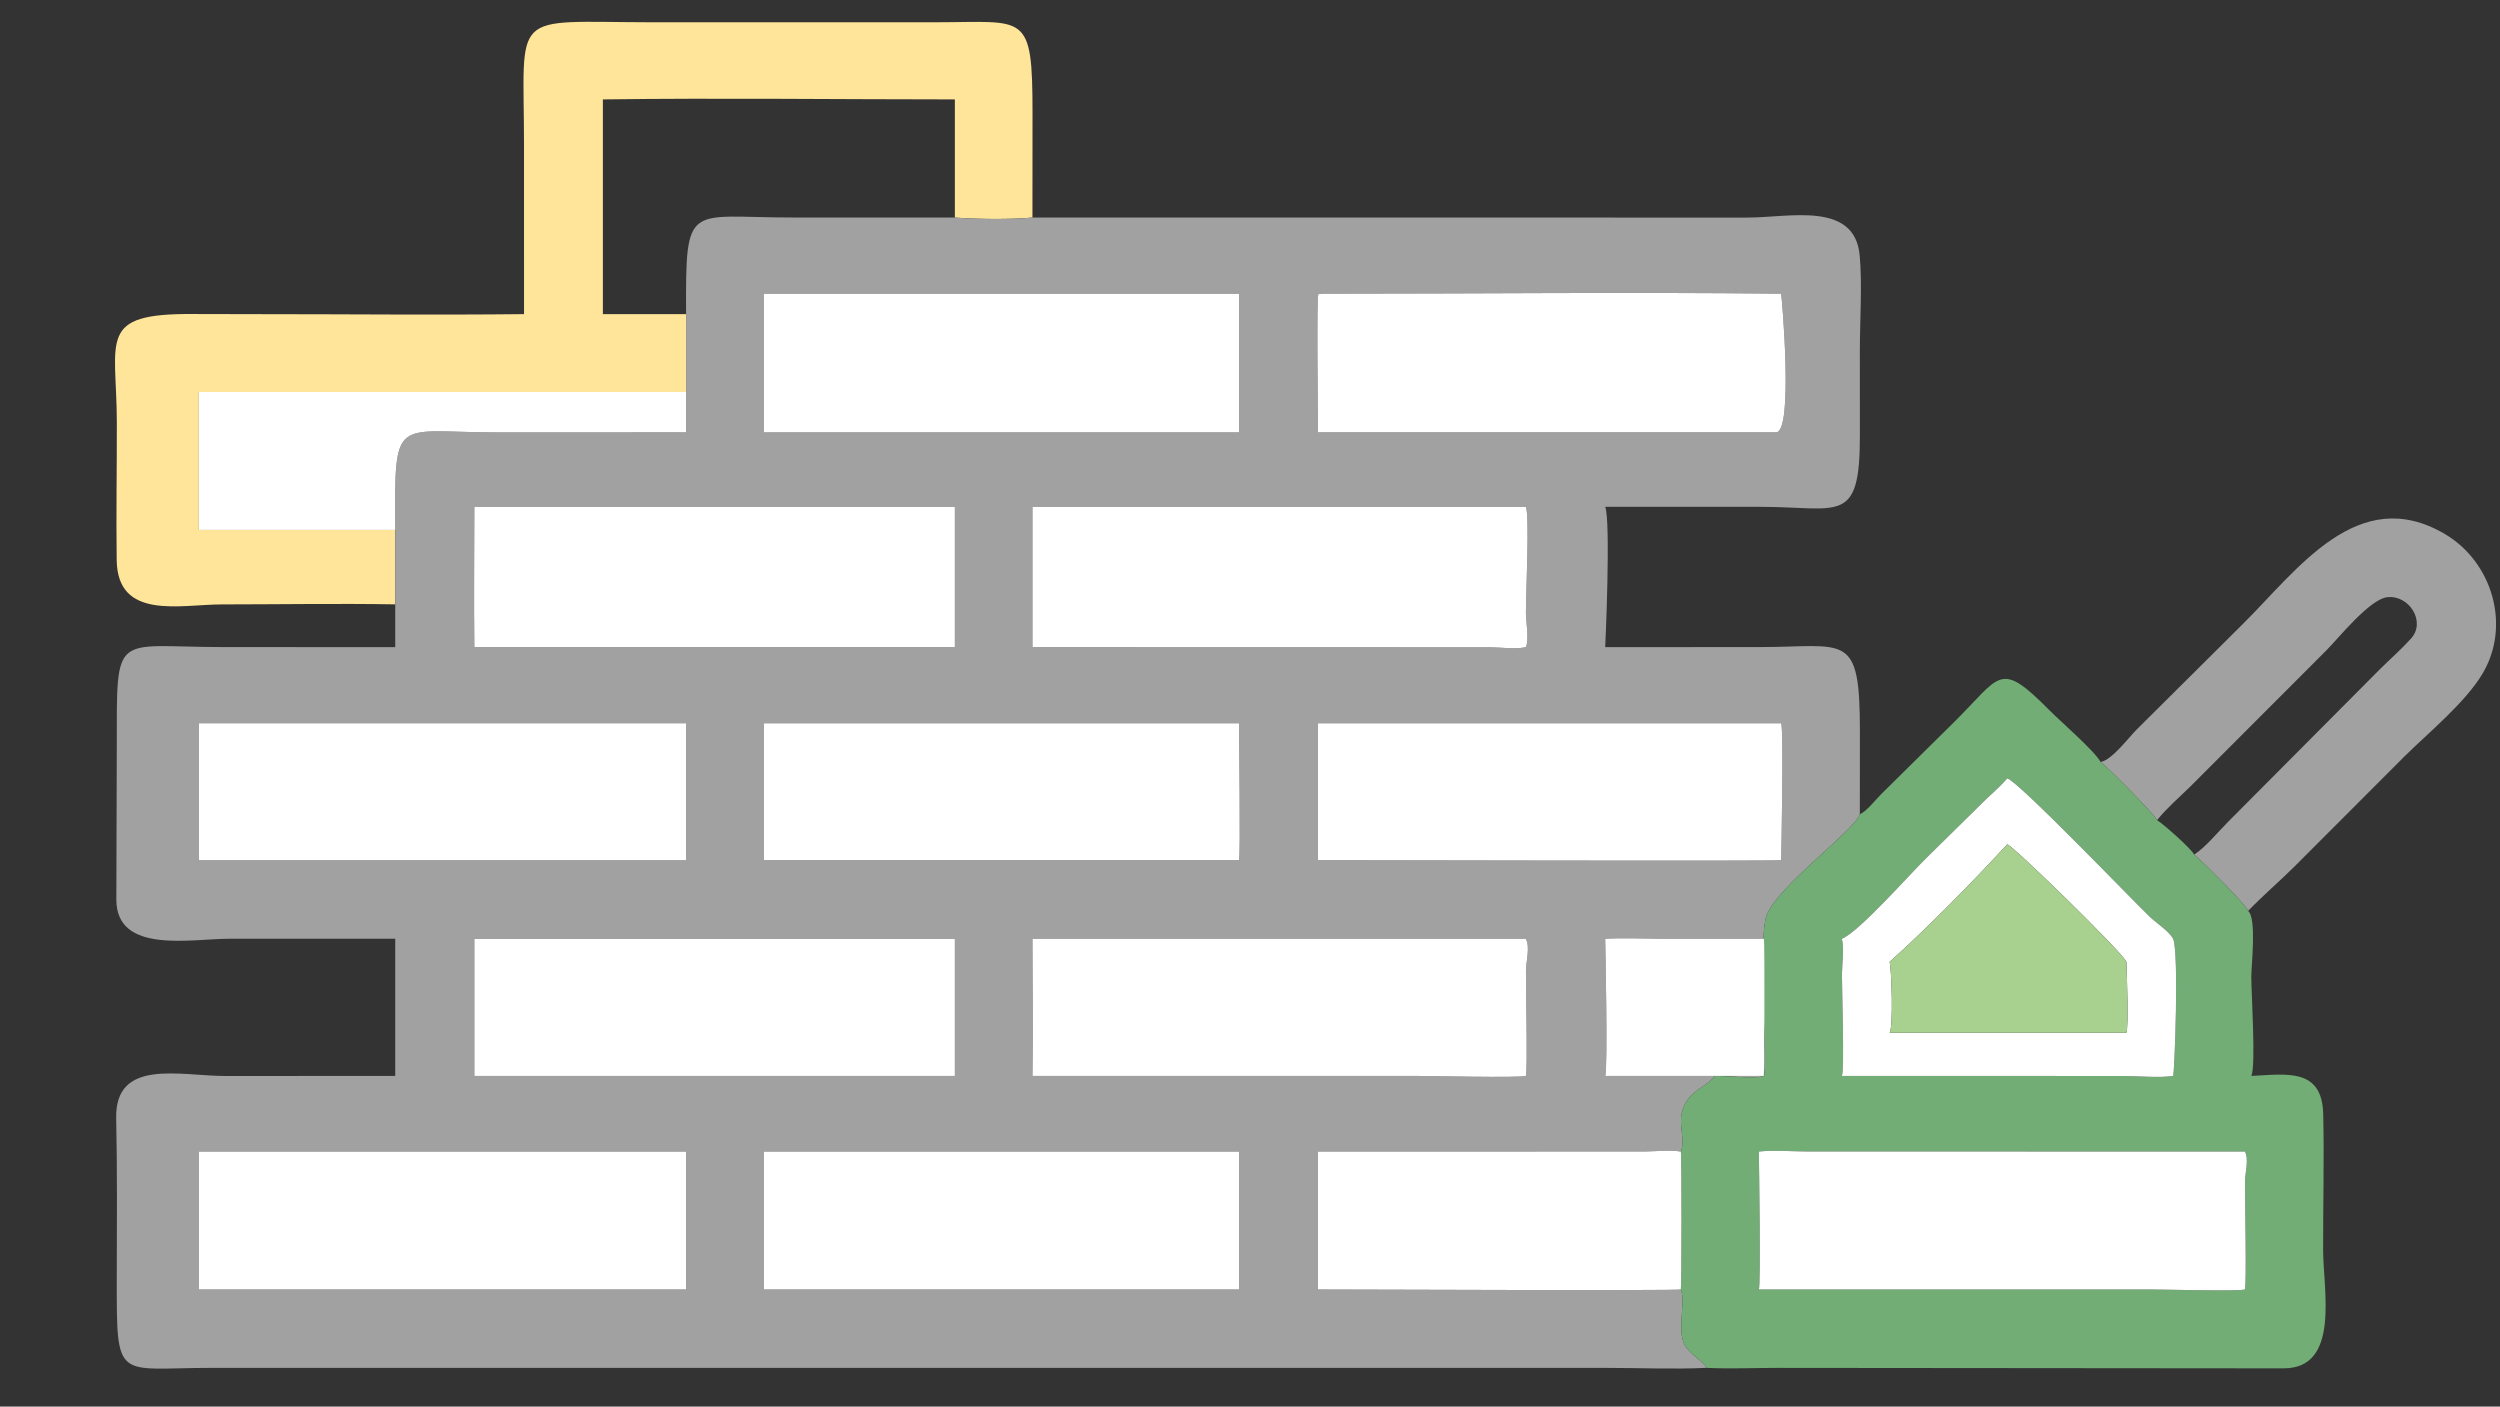
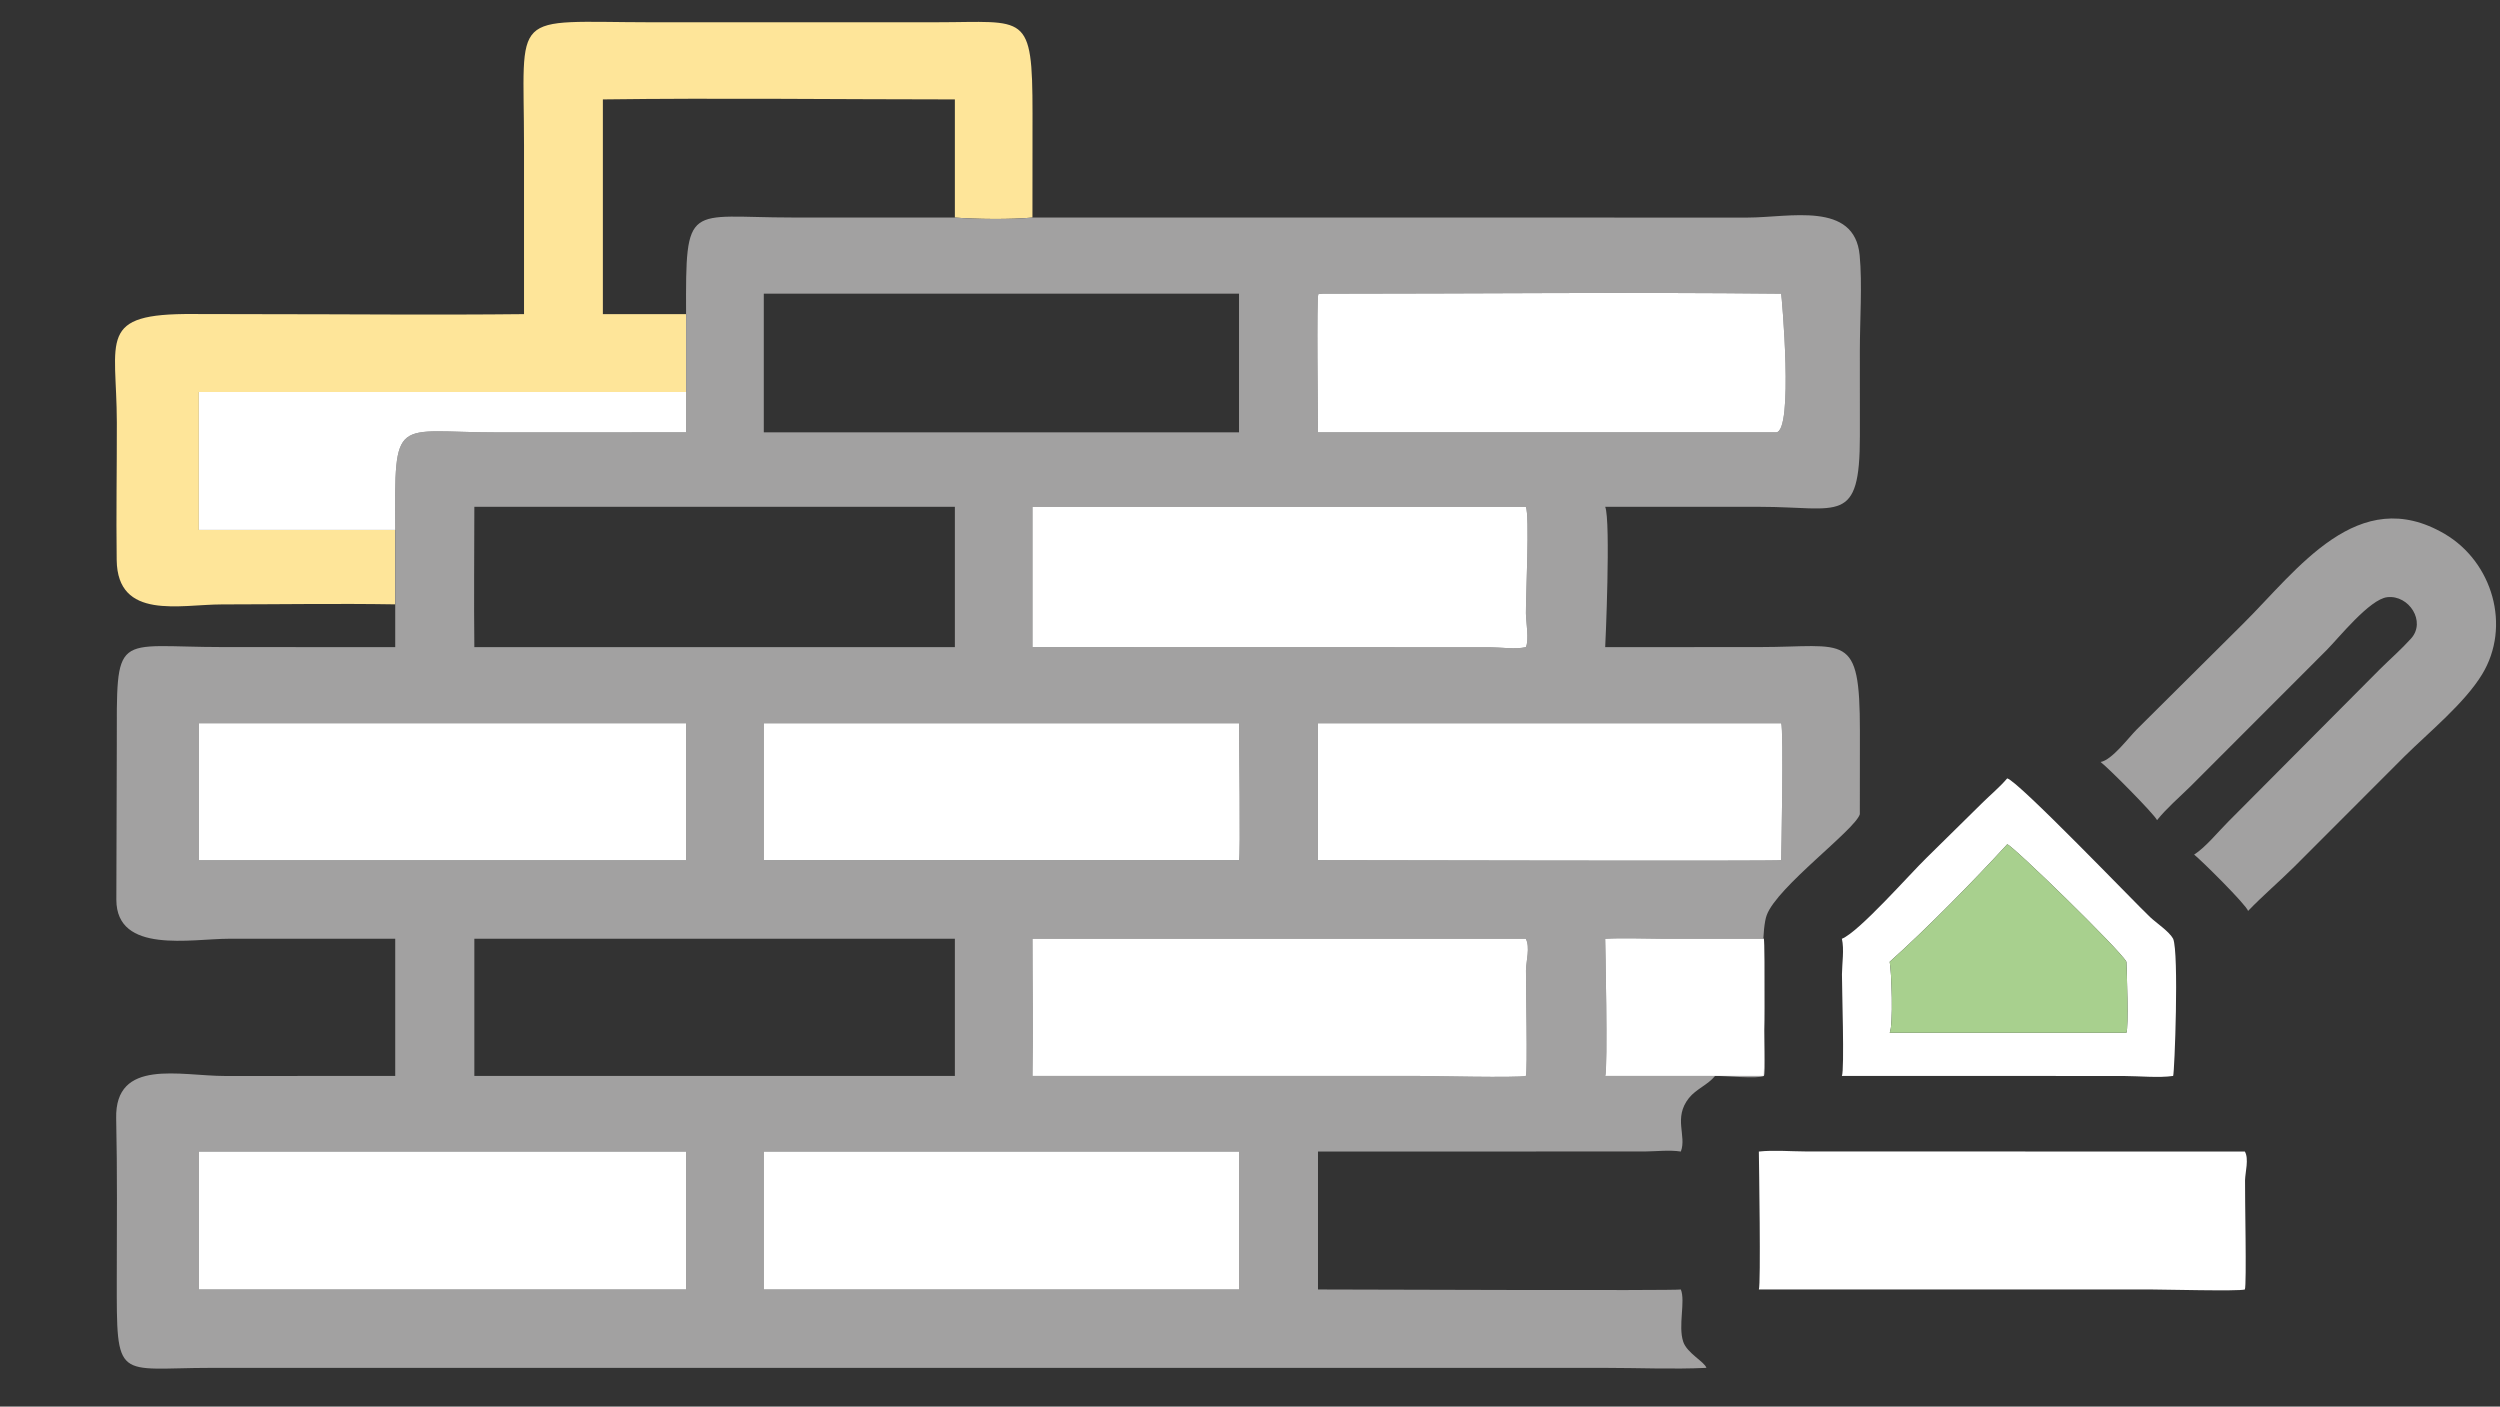
<svg xmlns="http://www.w3.org/2000/svg" width="1820" height="1024">
  <rect width="100%" height="100%" fill="#333333" stroke="none" />
  <path fill="#FEE599" transform="scale(2 2)" d="M347.572 79.189L347.572 36.185C304.884 36.18 262.127 35.627 219.447 36.185L219.447 114.342L249.733 114.342L249.733 142.687L72.389 142.687L72.389 192.9L143.863 192.9L143.863 219.987C122.846 219.639 101.768 219.99 80.745 220.007C65.549 220.019 42.774 225.855 42.475 203.875C42.248 187.184 42.562 170.448 42.528 153.751C42.466 123.311 35.182 114.039 70.386 114.305L94.148 114.355C126.336 114.351 158.564 114.695 190.746 114.342L190.742 52.982C190.73 3.138 185.014 8.024 236.782 8.104L341.066 8.099C373.477 8.096 375.836 4.076 375.837 41.289L375.811 79.189C368.157 79.931 355.213 79.799 347.572 79.189Z" />
  <path fill="#A2A1A1" transform="scale(2 2)" d="M249.733 114.342C249.565 73.011 250.064 79.168 288.216 79.172L347.572 79.189C355.213 79.799 368.157 79.931 375.811 79.189L636.254 79.196C651.363 79.181 675.047 73.165 676.918 92.923C677.909 103.387 676.986 116.76 676.985 127.589L676.996 158.67C677.019 191.307 669.482 184.49 640.733 184.486L584.29 184.471C586.375 189.512 584.344 235.445 584.29 235.559L640.505 235.533C672.034 235.523 677.006 229.616 677.005 266.101L676.979 296.384C675.248 302.067 646.913 322.759 643.09 333.105C639.621 342.491 643.719 389.229 642.053 391.641C642.204 391.229 642.416 342.89 642.053 341.71L604.708 341.691C597.936 341.671 591.045 341.334 584.29 341.71C584.305 341.758 585.309 389.422 584.29 391.641L642.053 391.641C640.014 392.801 627.712 391.578 624.29 391.641C621.649 394.902 617.414 396.374 614.782 399.674C608.985 406.944 614.041 413.458 611.824 419.163C607.732 418.521 602.961 419.099 598.8 419.138L479.75 419.163L479.75 469.37C491.582 469.368 610.629 469.857 611.824 469.37C613.571 473.71 610.761 482.535 612.692 488.386C614.064 492.544 620.51 495.727 621.129 497.9C608.931 498.473 596.619 497.907 584.408 497.906L76.973 497.904C42.185 497.912 42.465 503.426 42.509 465.099C42.531 445.764 42.717 426.435 42.29 407.103C41.804 385.073 65.541 391.65 81.904 391.66L143.863 391.641L143.863 341.71L83.403 341.702C69.603 341.702 42.409 347.369 42.35 327.524L42.511 271.845C42.522 229.046 41.16 235.535 81.141 235.534L143.863 235.559L143.863 219.987L143.863 192.9C143.628 150.587 143.315 157.403 180.683 157.392L249.733 157.377L249.733 142.687L249.733 114.342ZM328.206 106.902L278.019 106.902L278.019 157.377L400.509 157.377L451.003 157.377L451.003 106.902L328.206 106.902ZM481.422 106.902L479.875 107.062C479.187 108.045 479.752 151.804 479.75 157.377L646.471 157.377C652.988 157.334 648.488 107.131 648.342 106.902C592.729 106.299 537.041 106.907 481.422 106.902ZM172.662 184.471C172.646 201.495 172.469 218.536 172.662 235.559L347.572 235.559L347.572 184.471L172.662 184.471ZM375.811 184.471L375.811 235.559L542.394 235.602C546.305 235.63 551.684 236.436 555.402 235.559C556.65 233.185 555.463 226.254 555.432 223.245C555.369 217.149 556.838 187.499 555.402 184.471L375.811 184.471ZM201.016 263.261L72.389 263.261L72.389 313.096L122.751 313.096L249.733 313.096L249.733 263.261L201.016 263.261ZM278.019 263.261L278.019 313.096L451.003 313.096C451.595 311.319 450.998 269.459 451.003 263.261L278.019 263.261ZM479.75 263.261L479.75 313.096C495.394 313.094 647.661 313.492 648.342 313.096C648.366 313.022 649.307 265.291 648.342 263.261L479.75 263.261ZM172.662 341.71L172.662 391.641L347.572 391.641L347.572 341.71L172.662 341.71ZM375.811 341.71C375.814 358.338 376.113 375.019 375.811 391.641L515.338 391.63C520.511 391.63 552.457 392.402 555.402 391.641C556.1 390.187 555.383 358.19 555.451 353.237C555.498 349.868 557.019 344.777 555.402 341.71L375.811 341.71ZM72.389 419.163L72.389 469.37L249.733 469.37L249.733 419.163L72.389 419.163ZM278.019 419.163L278.019 469.37L451.003 469.37L451.003 419.163L278.019 419.163Z" />
-   <path fill="white" transform="scale(2 2)" d="M278.019 106.902L328.206 106.902L451.003 106.902L451.003 157.377L400.509 157.377L278.019 157.377L278.019 106.902Z" />
  <path fill="white" transform="scale(2 2)" d="M479.75 157.377C479.752 151.804 479.187 108.045 479.875 107.062L481.422 106.902C537.041 106.907 592.729 106.299 648.342 106.902C648.488 107.131 652.988 157.334 646.471 157.377L479.75 157.377Z" />
  <path fill="white" transform="scale(2 2)" d="M72.389 142.687L249.733 142.687L249.733 157.377L180.683 157.392C143.315 157.403 143.628 150.587 143.863 192.9L72.389 192.9L72.389 142.687Z" />
-   <path fill="white" transform="scale(2 2)" d="M172.662 235.559C172.469 218.536 172.646 201.495 172.662 184.471L347.572 184.471L347.572 235.559L172.662 235.559Z" />
  <path fill="white" transform="scale(2 2)" d="M375.811 235.559L375.811 184.471L555.402 184.471C556.838 187.499 555.369 217.149 555.432 223.245C555.463 226.254 556.65 233.185 555.402 235.559C551.684 236.436 546.305 235.63 542.394 235.602L375.811 235.559Z" />
  <path fill="#A2A1A1" transform="scale(2 2)" d="M764.61 277.366C768.77 276.649 774.743 268.546 777.781 265.514L816.598 226.937C836.305 207.352 858.369 175.801 889.919 194.376C907.258 204.584 914.149 227.912 903.494 245.454C897.139 255.919 884.245 266.443 875.342 275.222L835.166 315.441C829.661 320.897 823.657 326.022 818.3 331.58C817.686 329.395 801.229 313.07 798.666 311.079C802.821 308.428 807.44 302.718 811.056 299.111L866.358 243.523C870.069 239.845 874.131 236.304 877.621 232.429C883.188 226.248 876.855 216.472 868.957 217.377C862.519 218.114 851.304 232.214 846.809 236.719L797.222 286.347C793.195 290.31 788.698 294.137 785.164 298.531C784.141 296.306 767.168 279.231 764.61 277.366Z" />
-   <path fill="#71AD75" transform="scale(2 2)" d="M676.979 296.384C679.465 295.328 682.781 291.021 684.824 288.997L711.254 262.879C728.532 245.8 727.625 239.994 746.203 258.732C750.071 262.632 762.559 273.45 764.61 277.366C767.168 279.231 784.141 296.306 785.164 298.531C787.433 299.899 797.827 309.097 798.666 311.079C801.229 313.07 817.686 329.395 818.3 331.58C821.488 334.093 819.469 351.321 819.47 355.612C819.472 361.496 821.203 388.259 819.471 391.641C832.443 390.986 845.25 388.688 845.65 405.52C846.043 422.057 845.568 438.678 845.624 455.225C845.672 469.634 851.836 497.959 831.398 498.077L646.649 497.913C638.176 497.916 629.585 498.304 621.129 497.9C620.51 495.727 614.064 492.544 612.692 488.386C610.761 482.535 613.571 473.71 611.824 469.37C612.122 468.503 612.167 420.243 611.824 419.163C614.041 413.458 608.985 406.944 614.782 399.674C617.414 396.374 621.649 394.902 624.29 391.641C627.712 391.578 640.014 392.801 642.053 391.641C643.719 389.229 639.621 342.491 643.09 333.105C646.913 322.759 675.248 302.067 676.979 296.384ZM730.621 283.333C727.914 286.519 724.505 289.333 721.521 292.288L701.212 312.297C695.221 318.108 676.643 339.262 670.444 341.71C671.339 345.553 670.512 350.65 670.471 354.63C670.429 358.636 671.446 389.665 670.444 391.641L730.621 391.641L773.277 391.667C778.607 391.676 785.892 392.408 791.024 391.641C791.536 390.424 793.186 346.857 791.024 341.71C789.593 339.059 784.985 336.029 782.636 333.823C777.384 328.889 734.454 284.097 730.621 283.333ZM640.222 419.163C640.272 423.144 640.989 467.796 640.222 469.37L782.504 469.359C787.166 469.361 815.164 470.088 817.13 469.37C817.835 467.799 817.094 434.361 817.194 429.649C817.257 426.672 818.674 421.817 817.13 419.163L657.282 419.129C651.781 419.116 645.665 418.571 640.222 419.163Z" />
  <path fill="white" transform="scale(2 2)" d="M72.389 263.261L201.016 263.261L249.733 263.261L249.733 313.096L122.751 313.096L72.389 313.096L72.389 263.261Z" />
  <path fill="white" transform="scale(2 2)" d="M278.019 313.096L278.019 263.261L451.003 263.261C450.998 269.459 451.595 311.319 451.003 313.096L278.019 313.096Z" />
  <path fill="white" transform="scale(2 2)" d="M479.75 313.096L479.75 263.261L648.342 263.261C649.307 265.291 648.366 313.022 648.342 313.096C647.661 313.492 495.394 313.094 479.75 313.096Z" />
  <path fill="white" transform="scale(2 2)" d="M670.444 341.71C676.643 339.262 695.221 318.108 701.212 312.297L721.521 292.288C724.505 289.333 727.914 286.519 730.621 283.333C734.454 284.097 777.384 328.889 782.636 333.823C784.985 336.029 789.593 339.059 791.024 341.71C793.186 346.857 791.536 390.424 791.024 391.641C785.892 392.408 778.607 391.676 773.277 391.667L730.621 391.641L670.444 391.641C671.446 389.665 670.429 358.636 670.471 354.63C670.512 350.65 671.339 345.553 670.444 341.71ZM730.621 307.333C718.822 320.218 701.156 338.228 687.848 350.091C688.514 353.269 689.229 373.198 687.848 375.921L730.621 375.921L774.007 375.921C774.847 374.133 774.183 353.746 774.007 350.091C771.777 345.821 732.186 307.341 730.621 307.333Z" />
  <path fill="#A8D08E" transform="scale(2 2)" d="M687.848 350.091C701.156 338.228 718.822 320.218 730.621 307.333C732.186 307.341 771.777 345.821 774.007 350.091C774.183 353.746 774.847 374.133 774.007 375.921L730.621 375.921L687.848 375.921C689.229 373.198 688.514 353.269 687.848 350.091Z" />
-   <path fill="white" transform="scale(2 2)" d="M172.662 391.641L172.662 341.71L347.572 341.71L347.572 391.641L172.662 391.641Z" />
  <path fill="white" transform="scale(2 2)" d="M375.811 391.641C376.113 375.019 375.814 358.338 375.811 341.71L555.402 341.71C557.019 344.777 555.498 349.868 555.451 353.237C555.383 358.19 556.1 390.187 555.402 391.641C552.457 392.402 520.511 391.63 515.338 391.63L375.811 391.641Z" />
  <path fill="white" transform="scale(2 2)" d="M642.053 391.641L584.29 391.641C585.309 389.422 584.305 341.758 584.29 341.71C591.045 341.334 597.936 341.671 604.708 341.691L642.053 341.71C642.416 342.89 642.204 391.229 642.053 391.641Z" />
  <path fill="white" transform="scale(2 2)" d="M640.222 469.37C640.989 467.796 640.272 423.144 640.222 419.163C645.665 418.571 651.781 419.116 657.282 419.129L817.13 419.163C818.674 421.817 817.257 426.672 817.194 429.649C817.094 434.361 817.835 467.799 817.13 469.37C815.164 470.088 787.166 469.361 782.504 469.359L640.222 469.37Z" />
  <path fill="white" transform="scale(2 2)" d="M72.389 469.37L72.389 419.163L249.733 419.163L249.733 469.37L72.389 469.37Z" />
  <path fill="white" transform="scale(2 2)" d="M278.019 469.37L278.019 419.163L451.003 419.163L451.003 469.37L278.019 469.37Z" />
-   <path fill="white" transform="scale(2 2)" d="M479.75 419.163L598.8 419.138C602.961 419.099 607.732 418.521 611.824 419.163C612.167 420.243 612.122 468.503 611.824 469.37C610.629 469.857 491.582 469.368 479.75 469.37L479.75 419.163Z" />
</svg>